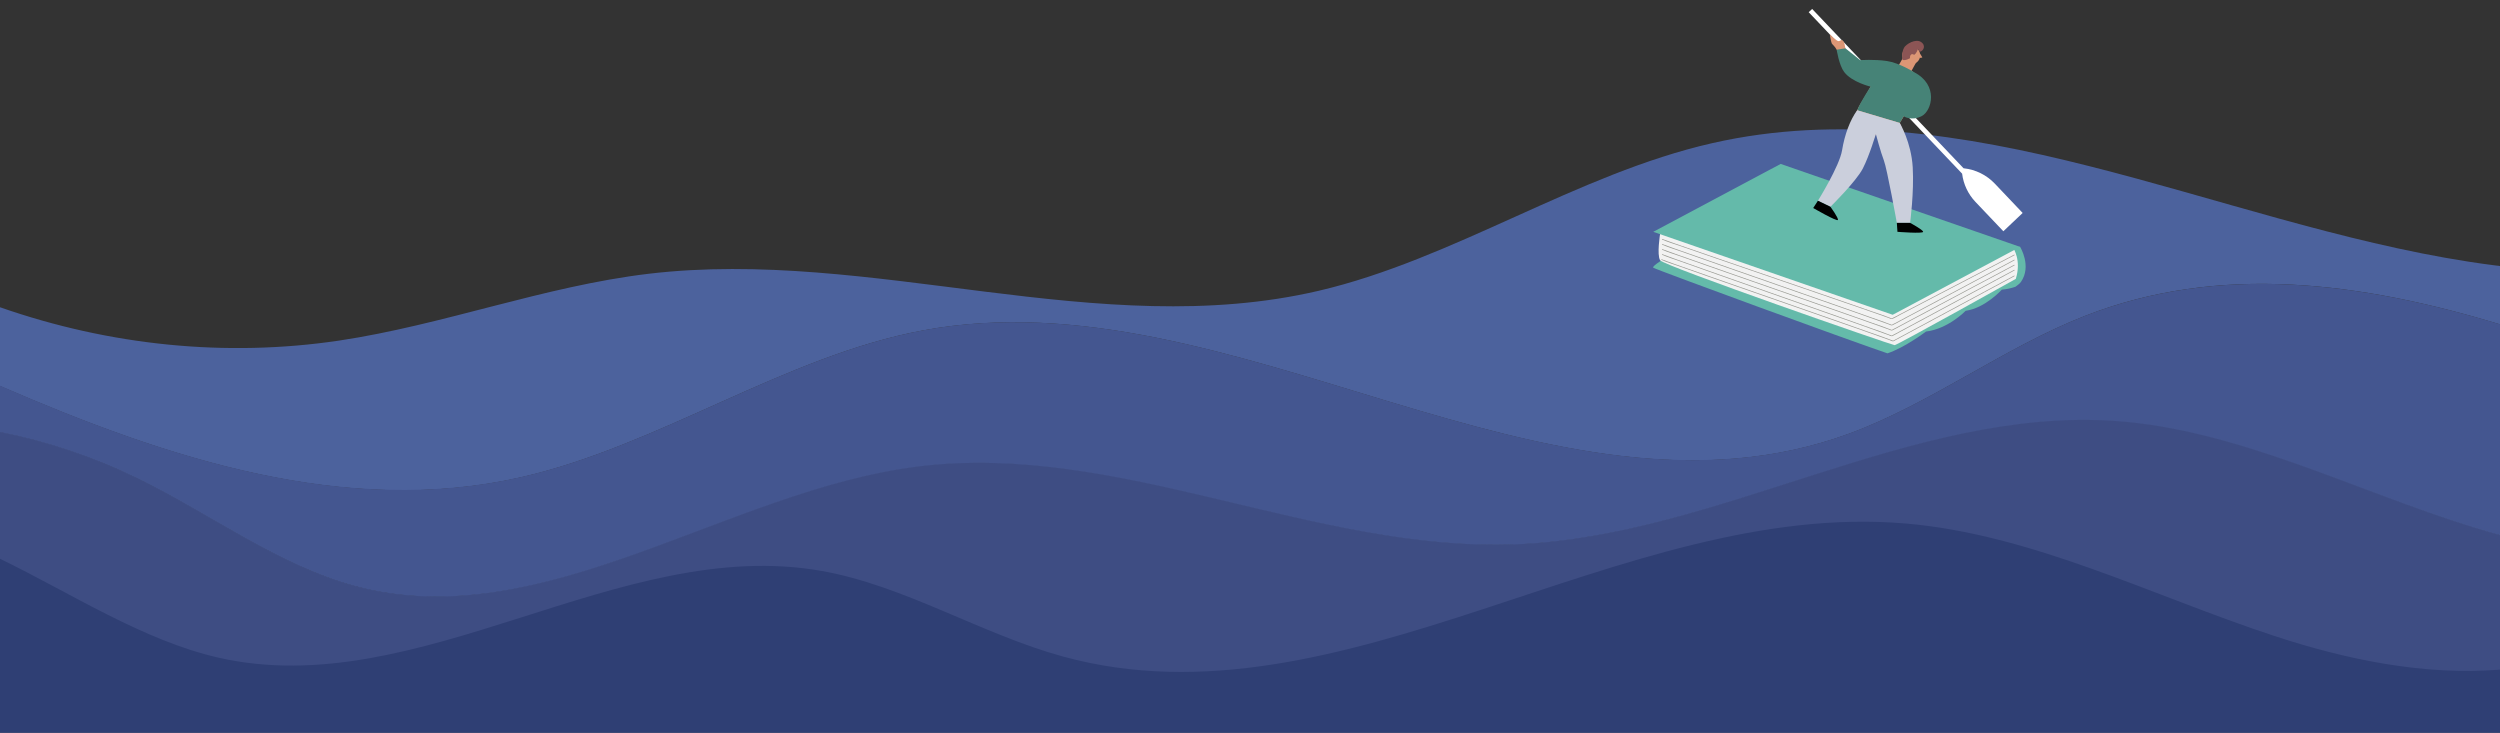
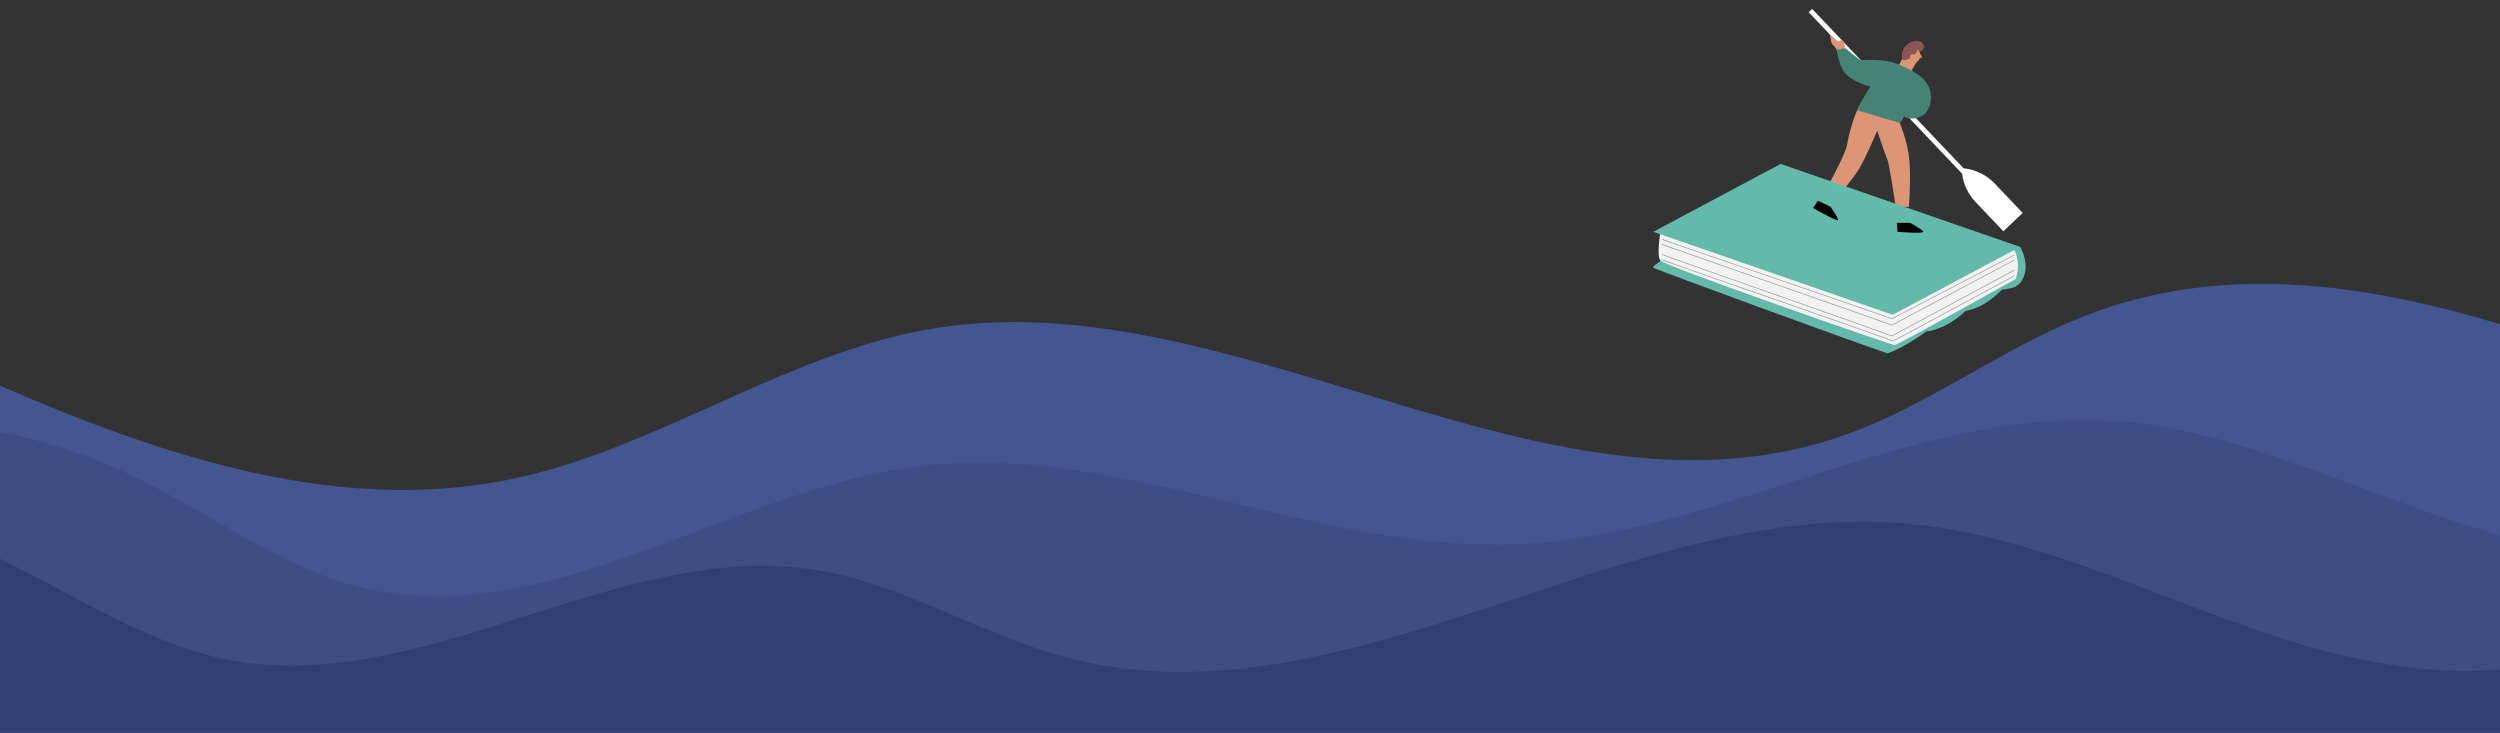
<svg xmlns="http://www.w3.org/2000/svg" width="1440" height="422" viewBox="0 0 1440 422" fill="none">
  <rect x="0" y="0" width="1440" height="422" fill="#333333" stroke="none" />
  <path d="M1424.33 303.437C1355.75 282.115 1289.05 247.156 1218.58 242.136C1101.92 233.892 990.554 308.458 873.777 313.293C758.036 318.065 644.484 254.099 529.243 268.355C418.955 281.929 312.661 366.475 204.293 337.342C160.363 325.503 120.925 295.689 78.991 275.297C53.493 262.838 26.957 253.975 0 248.644V322.652C41.358 342.735 82.409 369.698 125.879 379.615C241.466 405.896 356.899 309.078 473.254 329.656C521.217 338.148 565.378 366.165 612.65 379.057C773.089 422.818 933.452 288.375 1097.46 302.322C1170.46 308.52 1239.35 343.851 1310.01 367.094C1352.02 380.917 1396.91 390.028 1440 386.495V308.024C1434.74 306.599 1429.52 305.049 1424.33 303.437Z" fill="#3E4D83" />
-   <path d="M299.712 275.022C379.085 257.06 452.083 205.094 531.84 190.291C710.131 157.154 891.994 313.362 1065.1 249.813C1111.87 232.656 1154.38 200.201 1200.92 181.991C1278.45 151.579 1359.94 162.604 1440 186.822V153.252C1434.09 152.509 1428.13 151.703 1422.22 150.774C1275.88 128.105 1131.07 49.506 986.227 82.457C908.275 100.171 837.427 149.288 759.552 167.498C632.909 197.104 501.926 142.413 373.44 157.711C313.344 164.896 255.245 187.194 195.341 196.175C130.061 205.899 63.168 199.024 0 176.974V222.375C97.075 264.493 199.258 297.753 299.712 275.022Z" fill="#4C629D" />
  <path d="M1309.98 366.298C1239.32 343.052 1170.43 307.719 1097.43 301.52C933.427 287.573 773.069 421.963 612.634 378.262C565.363 365.368 521.165 337.349 473.242 328.857C356.89 308.215 241.459 405.102 125.875 378.819C82.406 368.901 41.357 341.937 0 321.852V422.087H1440V385.7C1396.88 389.233 1351.99 380.121 1309.98 366.298Z" fill="#2F3F74" />
  <path d="M204.326 337.551C312.691 366.696 418.982 282.294 529.229 268.681C644.467 254.449 758.016 318.369 873.754 313.542C990.528 308.716 1101.93 234.277 1218.55 242.507C1289.01 247.519 1355.71 282.418 1424.29 303.704C1429.48 305.313 1434.74 306.86 1440 308.283V186.755C1359.94 162.622 1278.49 151.608 1200.92 181.928C1154.42 200.12 1111.87 232.544 1065.1 249.684C891.994 313.171 710.131 157.115 531.84 190.22C452.045 205.009 379.085 256.986 299.712 274.869C199.296 297.516 97.075 264.35 0 222.149V248.88C26.957 254.202 53.491 263.05 78.989 275.488C120.96 295.969 160.397 325.732 204.326 337.551Z" fill="#445690" />
  <g clip-path="url(#clip0_436_12030)">
    <mask id="mask0_436_12030" style="mask-type:luminance" maskUnits="userSpaceOnUse" x="830" y="-85" width="680" height="330">
      <path d="M1509.87 -84.131H830.339V244.637H1509.87V-84.131Z" fill="white" />
    </mask>
    <g mask="url(#mask0_436_12030)">
      <path d="M1101.81 36.911C1104.62 36.397 1106.47 33.712 1105.96 30.913C1105.44 28.114 1102.75 26.261 1099.95 26.775C1097.15 27.289 1095.29 29.974 1095.81 32.773C1096.32 35.572 1099.01 37.425 1101.81 36.911Z" fill="#DC9675" />
    </g>
    <mask id="mask1_436_12030" style="mask-type:luminance" maskUnits="userSpaceOnUse" x="830" y="-85" width="680" height="330">
      <path d="M1509.87 -84.131H830.339V244.637H1509.87V-84.131Z" fill="white" />
    </mask>
    <g mask="url(#mask1_436_12030)">
      <path d="M1149 105.763C1144.28 100.797 1137.96 97.672 1131.15 96.938L1131.01 96.927L1043.8 5.148L1041.81 7.034L1130.18 100.029C1130.94 106.125 1133.62 111.836 1137.88 116.309L1153.93 133.202L1165.05 122.667L1149 105.763Z" fill="white" />
    </g>
    <mask id="mask2_436_12030" style="mask-type:luminance" maskUnits="userSpaceOnUse" x="830" y="-85" width="680" height="330">
      <path d="M1509.87 -84.131H830.339V244.637H1509.87V-84.131Z" fill="white" />
    </mask>
    <g mask="url(#mask2_436_12030)">
      <path d="M1109.39 190.964C1122.23 189.418 1132.21 179.014 1132.21 179.014C1143.5 177.469 1153.03 166.846 1153.03 166.846C1155.86 166.616 1158.49 166.002 1160.88 165.18C1162.39 164.127 1163.5 163.184 1164.06 162.395C1170.42 153.274 1163.59 142.202 1163.59 142.202L967.332 143.649C967.332 143.649 950.888 153.022 952.272 154.184C953.534 155.237 1065.05 196.028 1087.17 203.527C1097.18 200.205 1109.39 190.964 1109.39 190.964Z" fill="#64BAAA" />
    </g>
    <mask id="mask3_436_12030" style="mask-type:luminance" maskUnits="userSpaceOnUse" x="830" y="-85" width="680" height="330">
      <path d="M1509.87 -84.131H830.339V244.637H1509.87V-84.131Z" fill="white" />
    </mask>
    <g mask="url(#mask3_436_12030)">
      <path d="M1104.23 34.978L1101.08 40.722C1101.08 40.722 1109.71 47.256 1111.04 53.066C1112.37 58.876 1108.72 65.509 1104.23 66.671C1099.74 67.833 1097.75 65.015 1097.75 65.015L1094.26 70.826C1094.26 70.826 1098.75 81.273 1099.74 91.731C1100.74 102.178 1099.57 119.105 1099.57 119.105H1091.93C1091.93 119.105 1088.35 94.768 1087.11 91.895C1085.41 87.927 1081.29 75.309 1081.29 75.309C1081.29 75.309 1074.98 90.24 1071.16 96.708C1067.34 103.176 1057.21 114.961 1057.21 114.961L1050.74 111.31C1050.74 111.31 1063.19 88.409 1063.86 83.772C1064.53 79.124 1067.68 66.024 1071.83 59.545C1075.98 53.077 1078.98 47.102 1078.98 46.598C1078.98 46.105 1069.67 46.269 1065.36 41.95C1062.39 38.99 1060.01 32.709 1057.94 28.642C1056.99 26.789 1055.21 25.386 1055.06 24.969C1054.57 23.643 1053.97 19.806 1053.97 19.806C1053.97 19.806 1058.06 23.862 1059.04 23.697C1060.04 23.533 1060.71 22.941 1060.71 22.941C1060.71 22.941 1061.82 23.478 1062.22 24.52C1062.75 25.945 1062.7 28.028 1063.37 28.51C1064.53 29.343 1068.52 35.142 1071.01 35.647C1073.5 36.14 1082.97 35.153 1087.29 36.809C1091.61 38.464 1093.27 38.3 1093.27 38.3L1096.6 32.402L1104.23 34.978Z" fill="#DC9675" />
    </g>
    <mask id="mask4_436_12030" style="mask-type:luminance" maskUnits="userSpaceOnUse" x="830" y="-85" width="680" height="330">
      <path d="M1509.87 -84.131H830.339V244.637H1509.87V-84.131Z" fill="white" />
    </mask>
    <g mask="url(#mask4_436_12030)">
      <path d="M1159.67 142.959C1159.67 142.959 1164.47 149.942 1161.09 160.641C1161.09 160.641 1092.73 198.813 1091.31 198.813C1089.89 198.813 958.221 153.132 956.234 149.931C954.247 146.73 956.234 134.594 956.234 134.594L1042.06 125.967L1159.67 142.959Z" fill="#F2F2F2" />
    </g>
    <mask id="mask5_436_12030" style="mask-type:luminance" maskUnits="userSpaceOnUse" x="830" y="-85" width="680" height="330">
      <path d="M1509.87 -84.131H830.339V244.637H1509.87V-84.131Z" fill="white" />
    </mask>
    <g mask="url(#mask5_436_12030)">
      <path d="M1104.67 28.323C1104.67 28.323 1104.11 30.658 1102.52 31.612C1102.52 31.612 1101.54 30.724 1100.74 31.491C1099.93 32.259 1100.18 33.508 1100.18 33.508C1100.18 33.508 1097.45 35.164 1095.83 34.473C1095.83 34.473 1095.05 30.571 1096.73 27.479C1097.86 25.396 1103.36 22.14 1106.48 24.168C1109.59 26.197 1107.94 29.507 1105.66 29.847C1105.65 29.847 1105.48 28.915 1104.67 28.323Z" fill="#8C5555" />
    </g>
    <mask id="mask6_436_12030" style="mask-type:luminance" maskUnits="userSpaceOnUse" x="830" y="-85" width="680" height="330">
      <path d="M1509.87 -84.131H830.339V244.637H1509.87V-84.131Z" fill="white" />
    </mask>
    <g mask="url(#mask6_436_12030)">
      <path d="M952.272 133.53L1090.19 181.316L1163.58 142.202L1025.66 94.416L952.272 133.53Z" fill="#64BAAA" />
    </g>
    <mask id="mask7_436_12030" style="mask-type:luminance" maskUnits="userSpaceOnUse" x="830" y="-85" width="680" height="330">
      <path d="M1509.87 -84.131H830.339V244.637H1509.87V-84.131Z" fill="white" />
    </mask>
    <g mask="url(#mask7_436_12030)">
      <path d="M1102.56 41.61C1102.56 41.61 1094.08 36.216 1086.86 35.142C1079.64 34.068 1071.49 34.649 1071.49 34.649L1062.95 27.83L1057.93 28.63C1057.93 28.63 1059.25 37.488 1062.22 41.446C1066.62 47.333 1077.44 49.898 1077.44 49.898C1077.44 49.898 1071.65 58.613 1069.73 63.502L1094.26 70.814L1096.54 67.01C1096.54 67.01 1101.15 69.904 1106.97 66.835C1112.78 63.765 1116.76 48.999 1102.56 41.61Z" fill="#468377" />
    </g>
    <mask id="mask8_436_12030" style="mask-type:luminance" maskUnits="userSpaceOnUse" x="830" y="-85" width="680" height="330">
      <path d="M1509.87 -84.131H830.339V244.637H1509.87V-84.131Z" fill="white" />
    </mask>
    <g mask="url(#mask8_436_12030)">
-       <path d="M1094.26 70.814C1094.26 70.814 1100.9 81.93 1101.73 96.368C1102.57 110.805 1100.22 128.389 1100.22 128.389H1092.58C1092.58 128.389 1086.92 97.036 1085.1 92.388C1083.29 87.74 1080.49 77.183 1080.49 77.183C1080.49 77.183 1076.82 89.571 1073 97.036C1069.18 104.502 1054.34 119.104 1054.34 119.104L1047.13 115.618C1047.13 115.618 1059.54 95.71 1061.03 86.578C1062.52 77.457 1065.63 69.137 1069.73 63.502L1094.26 70.814Z" fill="#CBCFDC" />
-     </g>
+       </g>
    <mask id="mask9_436_12030" style="mask-type:luminance" maskUnits="userSpaceOnUse" x="830" y="-85" width="680" height="330">
      <path d="M1509.87 -84.131H830.339V244.637H1509.87V-84.131Z" fill="white" />
    </mask>
    <g mask="url(#mask9_436_12030)">
      <path d="M1100.22 128.39C1100.22 128.39 1107.72 132.369 1107.72 133.531C1107.72 134.693 1092.93 133.531 1092.93 133.531L1092.58 128.39H1100.22Z" fill="black" />
    </g>
    <mask id="mask10_436_12030" style="mask-type:luminance" maskUnits="userSpaceOnUse" x="830" y="-85" width="680" height="330">
      <path d="M1509.87 -84.131H830.339V244.637H1509.87V-84.131Z" fill="white" />
    </mask>
    <g mask="url(#mask10_436_12030)">
      <path d="M1054.32 119.093C1054.32 119.093 1059.12 125.649 1058.63 126.701C1058.13 127.754 1044.41 119.817 1044.41 119.817L1047.12 115.618L1054.32 119.093Z" fill="black" />
    </g>
    <mask id="mask11_436_12030" style="mask-type:luminance" maskUnits="userSpaceOnUse" x="830" y="-85" width="680" height="330">
      <path d="M1509.87 -84.131H830.339V244.637H1509.87V-84.131Z" fill="white" />
    </mask>
    <g mask="url(#mask11_436_12030)">
      <path d="M1105.97 30.921C1105.97 30.921 1107.18 32.883 1107.26 33.059C1107.32 33.223 1105.8 33.344 1105.8 33.344L1105.97 30.921Z" fill="#DC9675" />
    </g>
    <mask id="mask12_436_12030" style="mask-type:luminance" maskUnits="userSpaceOnUse" x="830" y="-85" width="680" height="330">
      <path d="M1509.87 -84.131H830.339V244.637H1509.87V-84.131Z" fill="white" />
    </mask>
    <g mask="url(#mask12_436_12030)">
      <path d="M957.376 137.981C960.559 139.406 963.995 140.393 967.288 141.533C974.61 144.087 981.953 146.62 989.286 149.141C998.88 152.441 1008.47 155.741 1018.08 159.029C1027.95 162.417 1037.83 165.804 1047.69 169.203C1056.08 172.086 1064.47 174.969 1072.84 177.874C1077.84 179.606 1082.84 181.316 1087.8 183.125C1088.44 183.355 1089.35 183.936 1089.97 183.695C1091.57 183.07 1093.12 182.051 1094.64 181.261C1101.96 177.446 1109.28 173.631 1116.6 169.816C1125.44 165.201 1134.28 160.597 1143.13 155.982C1148.59 153.131 1154.07 150.281 1159.54 147.431C1159.8 147.288 1160.08 147.157 1160.34 147.014C1160.56 146.905 1160.36 146.576 1160.15 146.685C1156.27 148.714 1152.37 150.742 1148.49 152.77C1140.04 157.166 1131.61 161.562 1123.17 165.969C1115.04 170.211 1106.9 174.454 1098.77 178.685C1096.33 179.957 1093.9 181.229 1091.46 182.5C1090.93 182.774 1090.3 183.004 1089.82 183.355C1089.67 183.465 1089.51 183.421 1089.79 183.465C1089.66 183.454 1089.51 183.344 1089.37 183.3C1085.53 181.788 1081.59 180.505 1077.68 179.157C1069.98 176.471 1062.27 173.818 1054.56 171.165C1044.88 167.832 1035.2 164.511 1025.53 161.2C1015.74 157.834 1005.95 154.48 996.158 151.114C988.1 148.341 980.043 145.567 971.986 142.772C967.508 141.215 963.007 139.702 958.572 138.047C958.254 137.926 957.87 137.795 957.595 137.663C957.343 137.565 957.145 137.883 957.376 137.981Z" fill="#989992" />
    </g>
    <mask id="mask13_436_12030" style="mask-type:luminance" maskUnits="userSpaceOnUse" x="830" y="-85" width="680" height="330">
      <path d="M1509.87 -84.131H830.339V244.637H1509.87V-84.131Z" fill="white" />
    </mask>
    <g mask="url(#mask13_436_12030)">
      <path d="M957.376 140.909C960.559 142.334 963.973 143.342 967.255 144.504C974.621 147.113 981.986 149.701 989.352 152.277C998.924 155.631 1008.51 158.975 1018.09 162.319C1028 165.783 1037.92 169.236 1047.84 172.711C1056.21 175.638 1064.6 178.576 1072.97 181.525C1077.95 183.279 1082.93 185.011 1087.87 186.831C1088.51 187.072 1089.39 187.642 1090 187.368C1091.62 186.644 1093.17 185.68 1094.74 184.847C1102.06 180.944 1109.4 177.052 1116.72 173.15C1125.54 168.458 1134.37 163.766 1143.18 159.063C1148.63 156.169 1154.08 153.263 1159.53 150.369C1159.79 150.227 1160.05 150.084 1160.32 149.953C1160.54 149.843 1160.34 149.514 1160.13 149.624C1156.23 151.696 1152.33 153.779 1148.43 155.851C1140.03 160.312 1131.65 164.785 1123.25 169.247C1115.09 173.588 1106.95 177.918 1098.79 182.259C1096.36 183.553 1093.92 184.847 1091.48 186.151C1090.94 186.436 1090.32 186.688 1089.82 187.039C1089.77 187.083 1089.66 187.149 1089.59 187.16C1089.89 187.094 1089.58 187.072 1089.39 186.995C1085.57 185.471 1081.65 184.178 1077.77 182.808C1070.08 180.089 1062.37 177.392 1054.65 174.684C1044.97 171.297 1035.29 167.92 1025.61 164.533C1015.81 161.113 1006 157.692 996.19 154.261C988.122 151.433 980.043 148.615 971.986 145.765C967.497 144.186 962.996 142.63 958.55 140.963C958.232 140.843 957.859 140.7 957.573 140.58C957.343 140.481 957.145 140.81 957.376 140.909Z" fill="#989992" />
    </g>
    <mask id="mask14_436_12030" style="mask-type:luminance" maskUnits="userSpaceOnUse" x="830" y="-85" width="680" height="330">
-       <path d="M1509.87 -84.131H830.339V244.637H1509.87V-84.131Z" fill="white" />
-     </mask>
+       </mask>
    <g mask="url(#mask14_436_12030)">
      <path d="M957.376 143.835C960.559 145.261 963.973 146.269 967.255 147.431C974.621 150.04 981.986 152.627 989.352 155.204C998.924 158.558 1008.51 161.902 1018.09 165.245C1028 168.709 1037.92 172.163 1047.84 175.638C1056.21 178.565 1064.6 181.503 1072.97 184.452C1077.95 186.206 1082.93 187.938 1087.87 189.758C1088.51 189.999 1089.39 190.569 1090 190.295C1091.62 189.571 1093.17 188.607 1094.74 187.773C1102.06 183.871 1109.4 179.979 1116.72 176.076C1125.54 171.384 1134.37 166.692 1143.18 161.989C1148.63 159.095 1154.08 156.19 1159.53 153.296C1159.79 153.154 1160.05 153.011 1160.32 152.88C1160.54 152.77 1160.34 152.441 1160.13 152.551C1156.23 154.623 1152.33 156.705 1148.43 158.777C1140.03 163.239 1131.65 167.712 1123.25 172.174C1115.09 176.515 1106.95 180.845 1098.79 185.186C1096.36 186.48 1093.92 187.773 1091.48 189.078C1090.94 189.363 1090.32 189.615 1089.82 189.966C1089.77 190.01 1089.66 190.076 1089.59 190.086C1089.89 190.021 1089.58 189.999 1089.39 189.922C1085.57 188.398 1081.65 187.105 1077.77 185.734C1070.08 183.016 1062.37 180.319 1054.65 177.611C1044.97 174.224 1035.29 170.847 1025.61 167.46C1015.81 164.039 1006 160.619 996.19 157.188C988.122 154.359 980.043 151.542 971.986 148.692C967.497 147.113 962.996 145.557 958.55 143.89C958.232 143.77 957.859 143.627 957.573 143.507C957.343 143.408 957.145 143.737 957.376 143.835Z" fill="#989992" />
    </g>
    <mask id="mask15_436_12030" style="mask-type:luminance" maskUnits="userSpaceOnUse" x="830" y="-85" width="680" height="330">
      <path d="M1509.87 -84.131H830.339V244.637H1509.87V-84.131Z" fill="white" />
    </mask>
    <g mask="url(#mask15_436_12030)">
      <path d="M957.376 146.751C960.57 148.177 963.995 149.207 967.288 150.38C974.643 153.011 982.019 155.609 989.385 158.218C998.99 161.606 1008.59 164.993 1018.19 168.37C1028.09 171.856 1038 175.342 1047.9 178.828C1056.27 181.777 1064.63 184.726 1073 187.697C1077.96 189.462 1082.93 191.205 1087.87 193.035C1088.52 193.277 1089.39 193.858 1090.01 193.573C1091.62 192.827 1093.16 191.873 1094.72 191.04C1102.05 187.094 1109.4 183.158 1116.73 179.212C1125.54 174.476 1134.35 169.74 1143.16 165.004C1148.62 162.066 1154.08 159.139 1159.54 156.201C1159.8 156.059 1160.07 155.916 1160.33 155.774C1160.55 155.653 1160.35 155.335 1160.14 155.445C1156.26 157.539 1152.36 159.621 1148.47 161.715C1140.07 166.232 1131.67 170.748 1123.26 175.265C1115.14 179.628 1107.01 183.991 1098.89 188.354C1096.43 189.681 1093.97 190.996 1091.51 192.323C1090.97 192.619 1090.33 192.871 1089.82 193.233C1089.77 193.277 1089.66 193.342 1089.59 193.364C1089.87 193.298 1089.59 193.277 1089.39 193.2C1085.58 191.676 1081.66 190.371 1077.79 188.99C1070.11 186.25 1062.41 183.531 1054.72 180.823C1045.02 177.403 1035.31 173.982 1025.61 170.573C1015.82 167.12 1006.01 163.678 996.223 160.224C988.155 157.374 980.087 154.535 972.03 151.663C967.53 150.062 963.018 148.494 958.55 146.806C958.232 146.686 957.859 146.543 957.573 146.423C957.343 146.324 957.145 146.653 957.376 146.751Z" fill="#989992" />
    </g>
    <mask id="mask16_436_12030" style="mask-type:luminance" maskUnits="userSpaceOnUse" x="830" y="-85" width="680" height="330">
      <path d="M1509.87 -84.131H830.339V244.637H1509.87V-84.131Z" fill="white" />
    </mask>
    <g mask="url(#mask16_436_12030)">
      <path d="M956.992 149.679C960.153 151.093 963.556 152.091 966.816 153.253C974.149 155.851 981.503 158.427 988.847 161.003C998.452 164.369 1008.06 167.712 1017.66 171.067C1027.61 174.542 1037.55 178.006 1047.5 181.481C1055.96 184.441 1064.42 187.401 1072.89 190.372C1078.02 192.181 1083.16 193.968 1088.27 195.842C1088.88 196.061 1090.01 196.752 1090.61 196.566C1091.09 196.423 1091.57 196.05 1092.01 195.82C1092.97 195.305 1093.94 194.779 1094.91 194.264C1102.13 190.383 1109.35 186.491 1116.58 182.61C1125.4 177.864 1134.24 173.117 1143.06 168.359C1148.55 165.41 1154.03 162.461 1159.52 159.512C1159.78 159.37 1160.05 159.227 1160.32 159.085C1160.54 158.964 1160.34 158.646 1160.13 158.756C1156.2 160.872 1152.27 162.987 1148.34 165.092C1139.9 169.631 1131.45 174.18 1123.01 178.719C1114.96 183.049 1106.92 187.368 1098.88 191.698C1096.55 192.948 1094.23 194.198 1091.9 195.458C1091.42 195.711 1090.94 195.974 1090.46 196.226C1090.21 196.357 1090.61 196.303 1090.42 196.237C1090.26 196.182 1090.11 196.105 1089.94 196.05C1085.94 194.494 1081.84 193.112 1077.78 191.687C1069.96 188.925 1062.12 186.184 1054.28 183.433C1044.59 180.045 1034.9 176.658 1025.2 173.281C1015.37 169.85 1005.52 166.419 995.686 162.976C987.65 160.17 979.626 157.364 971.602 154.535C967.112 152.957 962.612 151.4 958.155 149.723C957.837 149.602 957.464 149.47 957.189 149.339C956.97 149.251 956.772 149.58 956.992 149.679Z" fill="#989992" />
    </g>
  </g>
  <defs>
    <clipPath id="clip0_436_12030">
      <rect width="220" height="205" fill="white" transform="translate(950 0.5)" />
    </clipPath>
  </defs>
</svg>